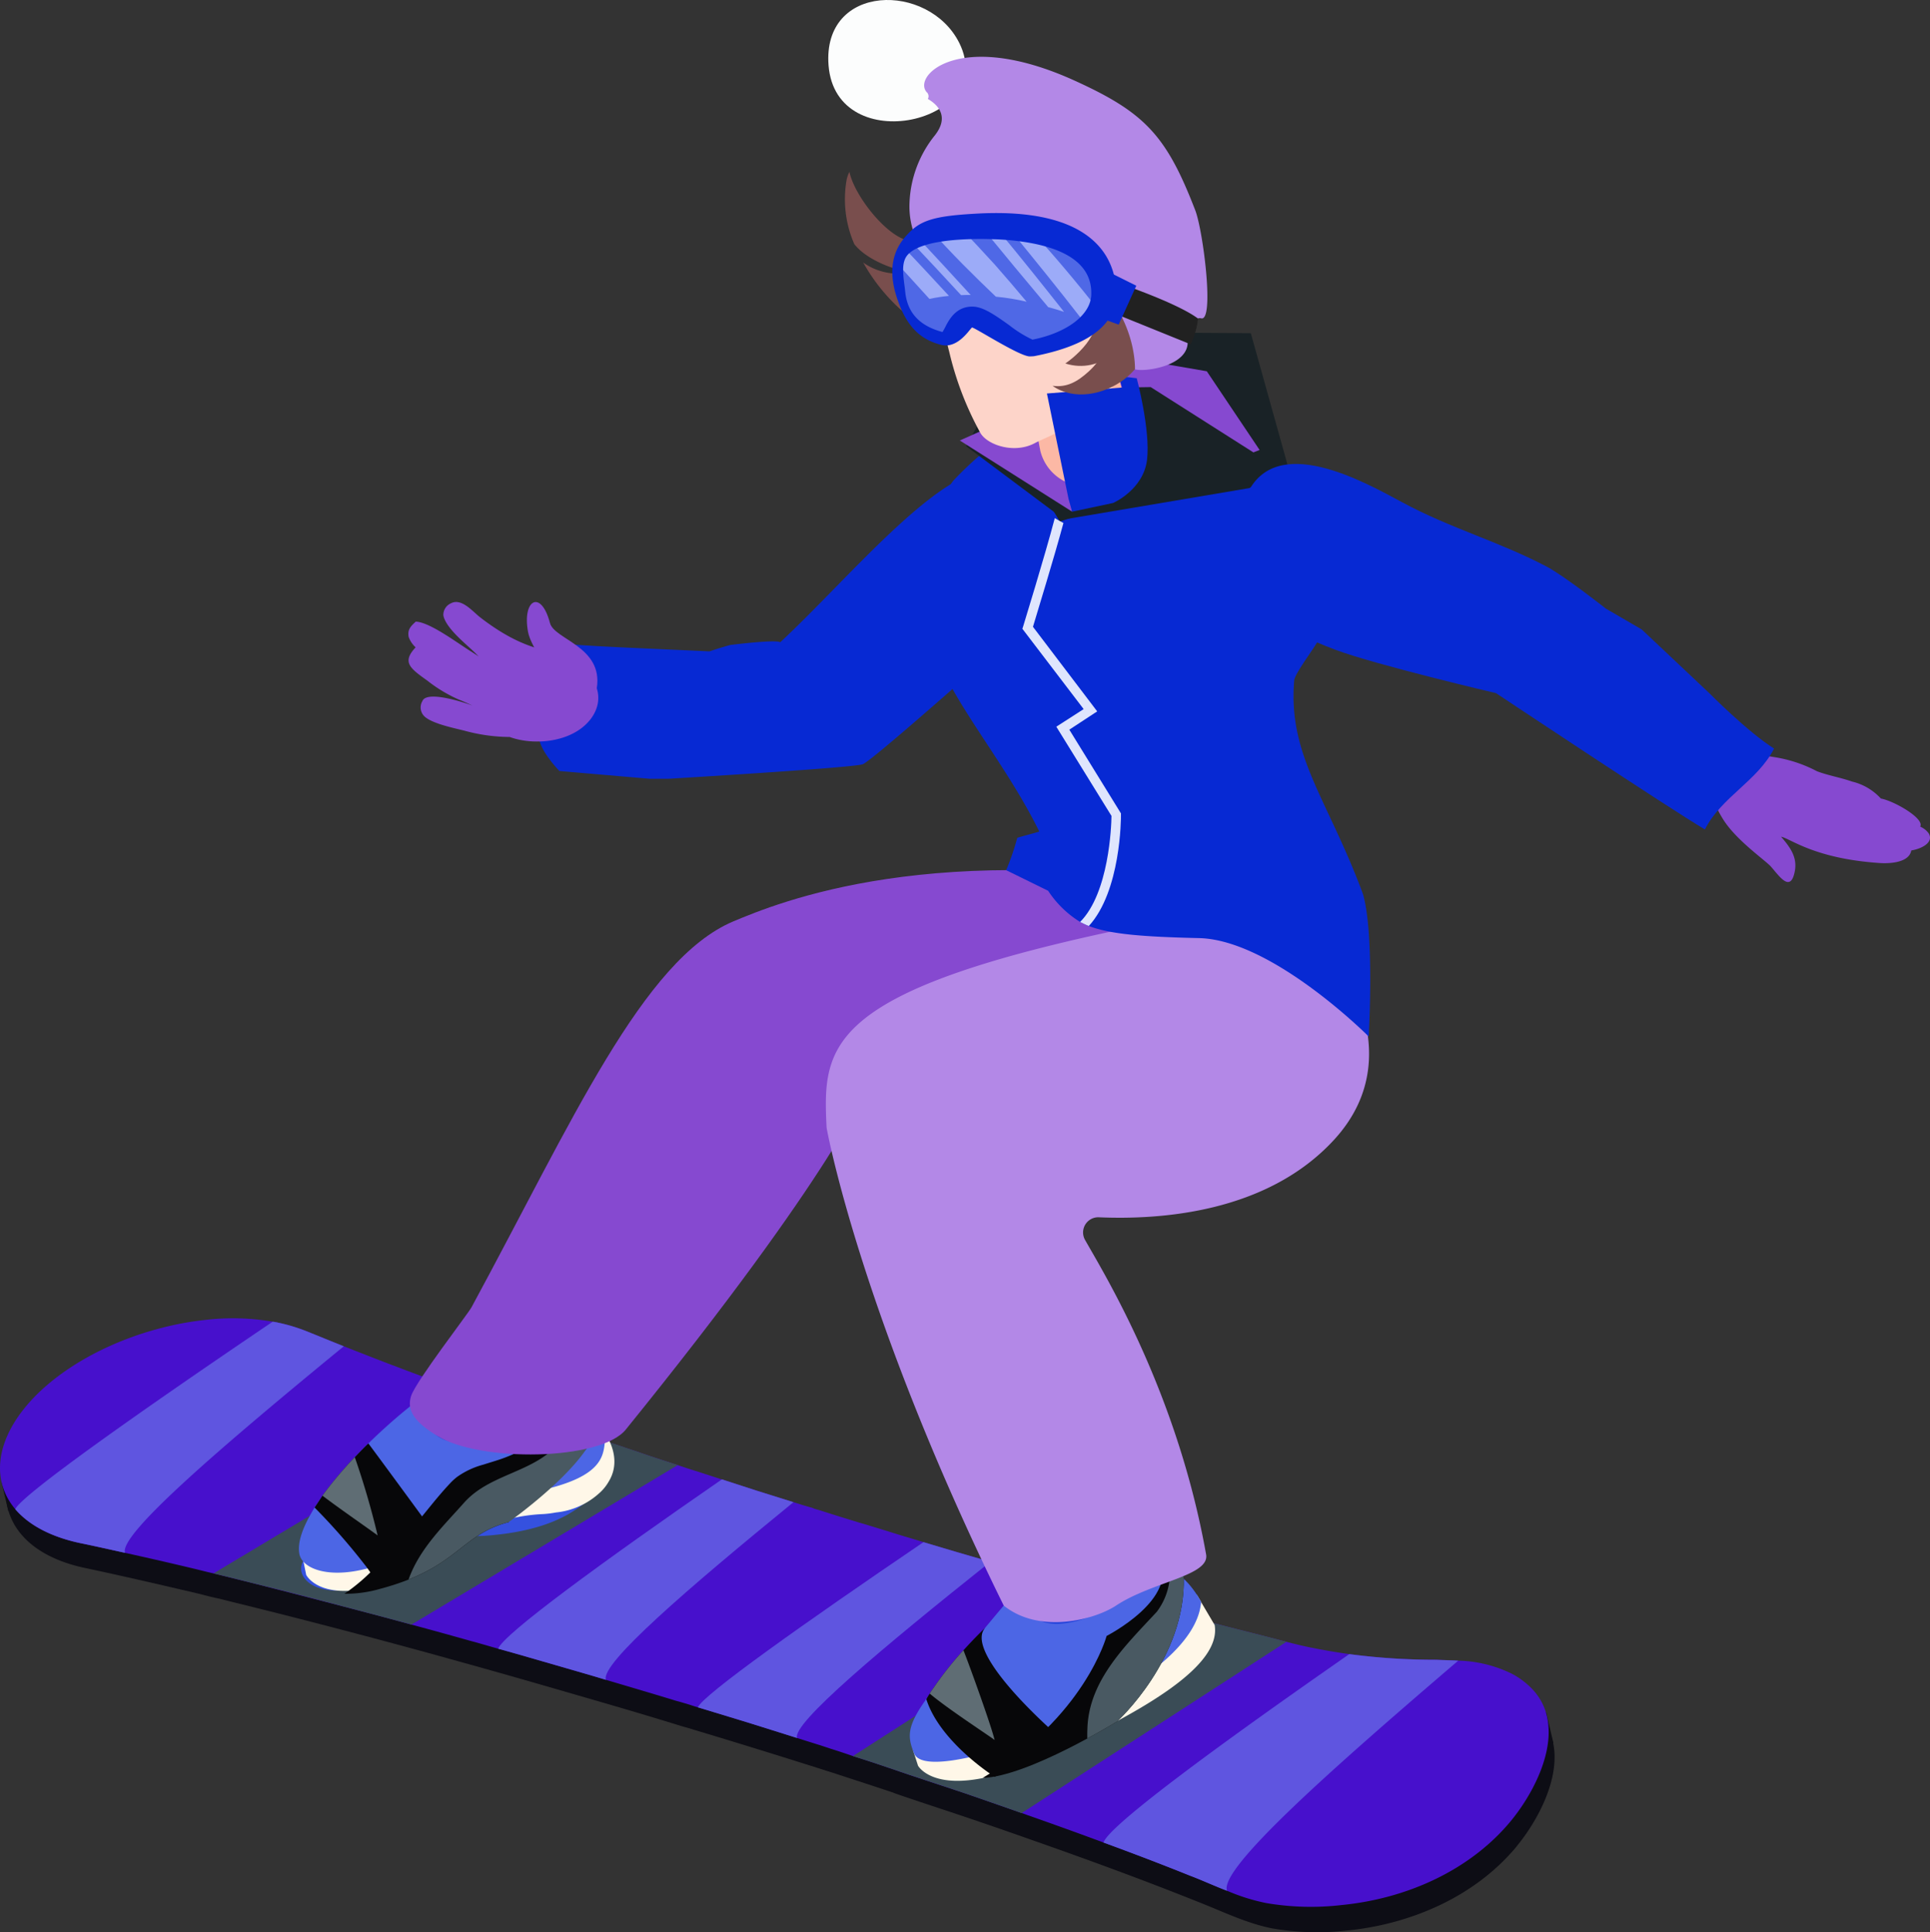
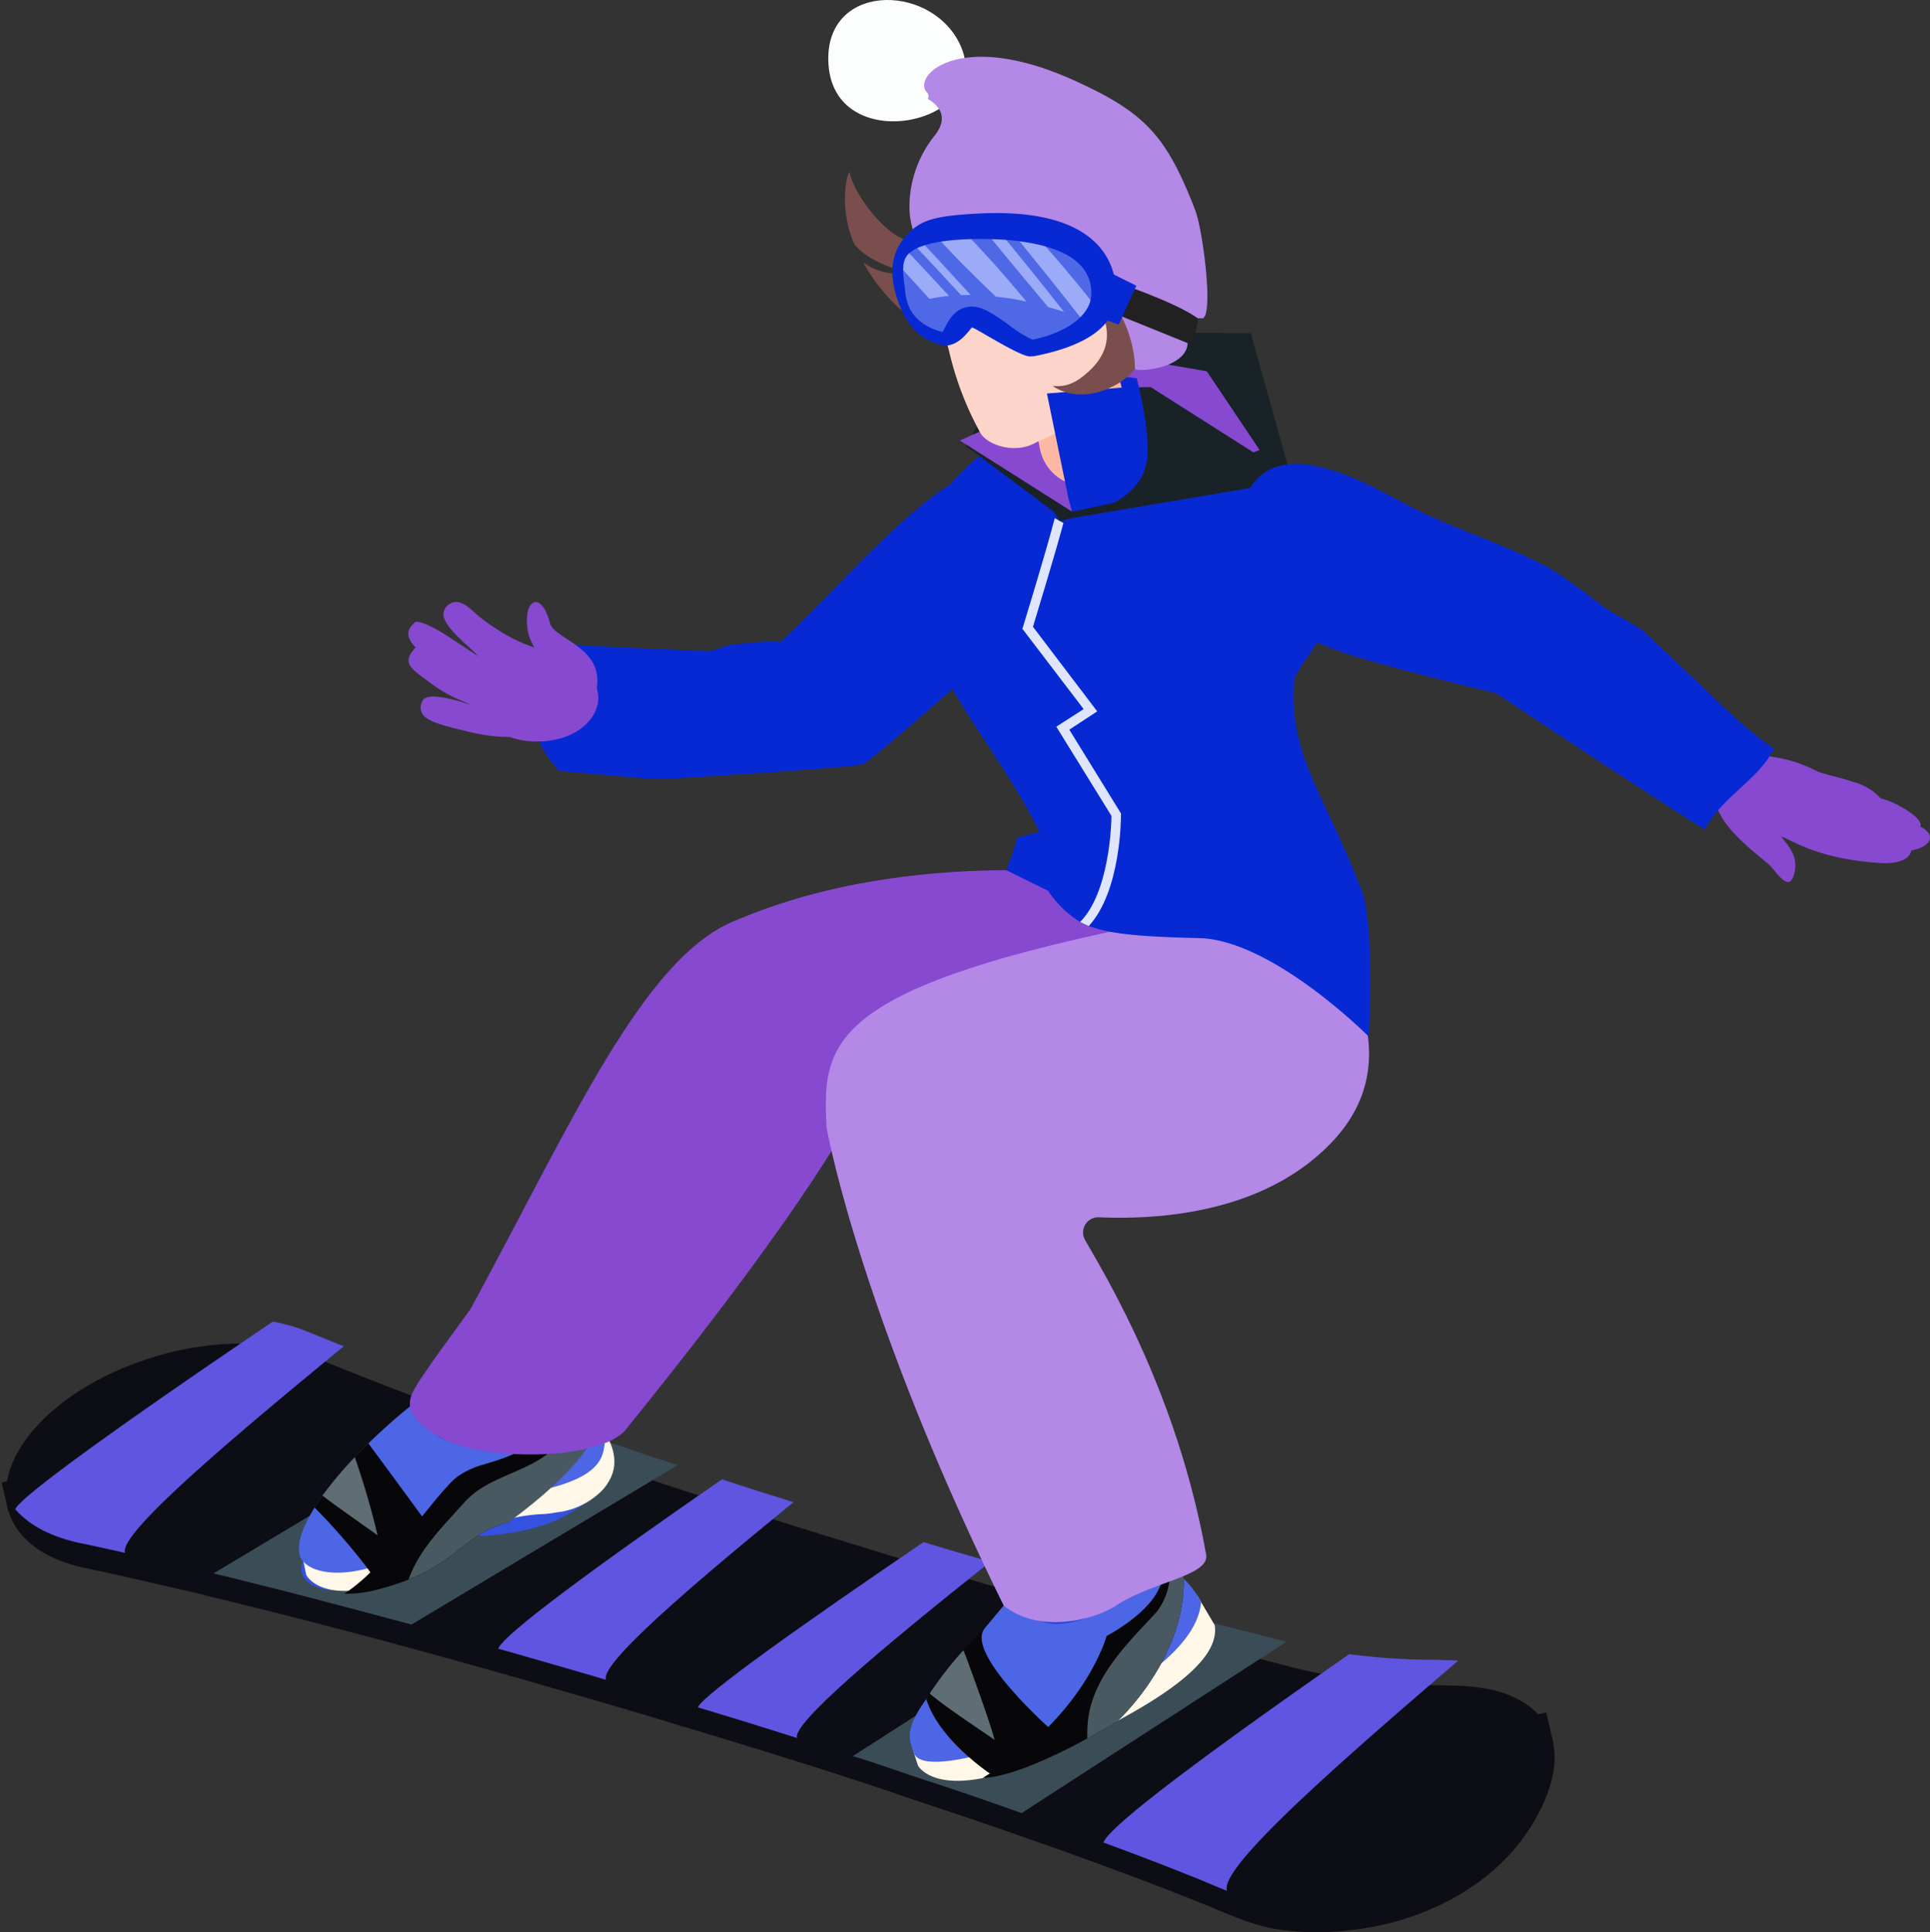
<svg xmlns="http://www.w3.org/2000/svg" id="skiski-hero-icon06" width="281.103" height="281.355" viewBox="0 0 281.103 281.355">
  <rect x="0" y="0" width="281.103" height="281.355" fill="#333333" stroke="none" />
  <defs>
    <clipPath id="clip-path">
      <rect id="長方形_2356" data-name="長方形 2356" width="281.103" height="281.355" fill="none" />
    </clipPath>
    <clipPath id="clip-path-2">
      <path id="パス_17931" data-name="パス 17931" d="M131.005,42.722a12.63,12.63,0,0,0,.378,1.984c.721,2.382,2.26,3.892,5.809,4.775,1.184.289,1.612-.589,2.15-1.467a2.476,2.476,0,0,1,2.367-1.52c2.111.068,7.014,5.176,8.876,4.825,3.743-.75,6.8-2.316,8.559-4.4a6.3,6.3,0,0,0,1.607-3.823c.195-5.2-3.859-10.146-17.849-10.159h-.112c-14.717,0-12.366,4.96-11.785,9.79" fill="none" />
    </clipPath>
    <linearGradient id="linear-gradient" x1="-3.841" y1="12.774" x2="-3.811" y2="12.774" gradientUnits="objectBoundingBox">
      <stop offset="0" stop-color="#092bd4" />
      <stop offset="1" stop-color="#4f68e6" />
    </linearGradient>
    <clipPath id="clip-path-3">
      <path id="パス_17932" data-name="パス 17932" d="M130.539,38.216q2.435,2.667,4.836,5.311a24.422,24.422,0,0,1,2.84-.442c-2.258-2.454-4.534-4.889-6.793-7.283a3.99,3.99,0,0,0-.883,2.414m1.865-3.354c2.524,2.68,5.075,5.385,7.578,8.115.46-.009.9-.042,1.4-.023-2.658-2.9-5.315-5.8-7.991-8.655a4.392,4.392,0,0,0-.99.563m24.985,11.4c.577.206,1.173.423,1.755.651a6.02,6.02,0,0,0,1-1.563c-3.179-4.072-6.485-8.007-9.974-11.817a26.779,26.779,0,0,0-3.347-.439c4.159,5.068,7.529,9.246,10.568,13.168M135.617,33.578c2.989,3.358,6.168,6.513,9.434,9.626a31.962,31.962,0,0,1,4.473.729c-1.512-1.819-3.056-3.608-4.629-5.4-1.69-1.861-3.4-3.679-5.11-5.475a25.625,25.625,0,0,0-4.168.517m17.06,11.157c.785.188,1.514.428,2.3.683-3.141-3.974-6.291-7.915-9.536-11.82a.7.7,0,0,1-.14-.6c-.755-.021-1.56-.038-2.4-.063a.037.037,0,0,1-.019,0q4.866,5.942,9.794,11.8m-9.794-11.8-.006-.009a.012.012,0,0,0,.006.009" fill="none" />
    </clipPath>
    <linearGradient id="linear-gradient-2" x1="-9.212" y1="8.534" x2="-9.145" y2="8.534" gradientUnits="objectBoundingBox">
      <stop offset="0" stop-color="#2645db" />
      <stop offset="1" stop-color="#9cabf8" />
    </linearGradient>
  </defs>
  <rect id="長方形_2354" data-name="長方形 2354" width="2.371" height="4.288" transform="translate(0.242 215.875) rotate(-13.09)" fill="#0d0d15" />
  <rect id="長方形_2355" data-name="長方形 2355" width="2.409" height="4.568" transform="translate(222.863 249.896) rotate(-13.096)" fill="#0d0d15" />
  <g id="グループ_6064" data-name="グループ 6064">
    <g id="グループ_6063" data-name="グループ 6063" clip-path="url(#clip-path)">
      <path id="パス_17889" data-name="パス 17889" d="M220.865,268.909c-5.9,7.093-15.041,11.232-24.6,12.2a38.492,38.492,0,0,1-10.988-.309c-3.871-.772-7.42-2.562-11.1-3.99-7.765-3.1-15.727-6.015-23.784-8.844q-4.525-1.6-9.182-3.181c-3.515-1.194-7.1-2.343-10.592-3.549-.186-.055-.363-.134-.58-.22-2.683-.9-5.44-1.79-8.21-2.7Q111.5,255.01,101,251.859c-.558-.188-1.1-.328-1.671-.489-5.587-1.74-11.206-3.36-16.859-4.994-4.341-1.26-8.725-2.516-13.088-3.74-2.837-.784-5.71-1.591-8.586-2.374q-3.234-.88-6.505-1.753c-5.651-1.5-11.3-2.969-17.028-4.389-1.736-.442-3.545-.869-5.316-1.327-.985-.2-1.942-.448-2.893-.7-5.505-1.29-11-2.561-16.617-3.764C.5,225.854-2.715,216.662,5.262,207.771c7.973-8.838,24.193-14,36.155-11.486A22.992,22.992,0,0,1,45.4,197.49c4.788,1.949,9.6,3.861,14.5,5.717,4.42,1.634,8.865,3.277,13.346,4.882,6.613,2.319,13.271,4.627,19.986,6.862,2.1.713,4.212,1.395,6.344,2.1,2.153.67,4.291,1.376,6.468,2.08q6.5,2.106,13.105,4.143c.3.12.639.207.98.309,2.224.685,4.483,1.385,6.746,2.076q10.3,3.188,20.807,6.194,5.178,1.53,10.393,2.922c3.762,1.083,7.569,2.1,11.411,3.138,3.109.813,6.2,1.66,9.371,2.464,3.132.814,6.3,1.59,9.432,2.434a90.646,90.646,0,0,0,21.8,2.6c4.6.049,9.471.36,13.163,3.479,6.385,5.4,1.85,14.873-2.393,20.013" fill="#0d0d15" />
-       <path id="パス_17890" data-name="パス 17890" d="M2.228,219.763c1.936,2.272,5.107,4,9.36,4.917,2.215.453,4.42.953,6.628,1.438,3.325.731,6.665,1.5,9.981,2.291.945.226,1.9.48,2.894.7l5.314,1.313c5.693,1.451,11.35,2.91,17.031,4.4,2.173.561,4.349,1.166,6.5,1.747,2.872.768,5.744,1.568,8.585,2.367,1.361.356,2.7.771,4.039,1.139,3.047.834,6.031,1.729,9.045,2.586,2.225.654,4.448,1.271,6.648,1.947,3.415,1.02,6.83,2.011,10.212,3.054.571.148,1.117.315,1.668.475.488.144.978.332,1.51.473q7.269,2.176,14.451,4.465c1.629.529,3.262,1.012,4.846,1.55,1.111.347,2.177.7,3.279,1.083,1.648.517,3.318,1.059,4.961,1.621a5.767,5.767,0,0,0,.574.192c3.5,1.221,7.081,2.376,10.59,3.542,2.822.977,5.653,1.96,8.463,2.947.252.077.476.161.724.255q5.646,1.977,11.2,4.036c4.242,1.554,8.459,3.16,12.591,4.823,1.808.683,3.572,1.506,5.4,2.2a28.51,28.51,0,0,0,5.7,1.791,38.7,38.7,0,0,0,10.982.289c9.541-.935,18.7-5.079,24.6-12.179,4.246-5.126,8.772-14.636,2.376-20.016a11.165,11.165,0,0,0-2.236-1.515,18.781,18.781,0,0,0-7.745-1.881l-.014,0c-1.043-.06-2.106-.077-3.192-.127a96.692,96.692,0,0,1-12.674-.825c-1.882-.258-3.727-.577-5.592-.952-1.158-.23-2.281-.506-3.5-.819-.014,0-.022-.033-.066-.023-3.14-.819-6.262-1.59-9.393-2.4-3.1-.792-6.227-1.629-9.34-2.463-2.58-.685-5.121-1.365-7.673-2.087-1.259-.342-2.481-.655-3.764-1.03-1.172-.324-2.4-.636-3.588-.988-2.271-.621-4.528-1.284-6.8-1.9-.839-.288-1.7-.519-2.565-.78-3.226-.928-6.488-1.879-9.736-2.863-1.548-.479-3.08-.916-4.607-1.4-1.289-.4-2.6-.8-3.878-1.192-.527-.15-1.029-.291-1.52-.448-1.742-.533-3.5-1.078-5.238-1.641a4.96,4.96,0,0,1-.974-.318c-.913-.249-1.843-.539-2.717-.82q-5.244-1.615-10.417-3.317l-.021.005c-1.2-.386-2.4-.78-3.6-1.167-.937-.288-1.881-.6-2.817-.917-2.126-.685-4.234-1.36-6.36-2.106-6.712-2.22-13.348-4.5-19.968-6.851Q65.673,202,59.043,199.505c-.663-.247-1.339-.521-2.032-.768-2.334-.894-4.639-1.795-6.937-2.7-1.85-.735-3.675-1.49-5.527-2.231a24.877,24.877,0,0,0-4.024-1.205,7.321,7.321,0,0,0-.806-.145,34.1,34.1,0,0,0-9.589-.28c-9.7.988-19.916,5.467-25.757,11.926-5.1,5.7-5.629,11.537-2.143,15.658" fill="#4710cc" />
      <path id="パス_17891" data-name="パス 17891" d="M98.716,213.342,59.935,236.559c-2.151-.566-4.327-1.171-6.5-1.732-5.651-1.5-11.3-3-17.031-4.4-1.738-.45-3.55-.891-5.313-1.312l41.3-24.726q9.93,3.522,19.983,6.847c2.111.75,4.219,1.424,6.345,2.109" fill="#3a4c56" />
      <path id="パス_17892" data-name="パス 17892" d="M124.222,255.713c1.645.5,3.318,1.059,4.961,1.621.212.065.371.133.574.192,3.5,1.221,7.075,2.348,10.591,3.542,2.836.973,5.667,1.957,8.462,2.947.086-.02.159-.127.267-.183l38.286-24.759c-3.116-.84-6.263-1.59-9.365-2.4-3.134-.821-6.255-1.623-9.372-2.471-2.577-.671-5.118-1.351-7.669-2.073Z" fill="#3a4c56" />
      <path id="パス_17893" data-name="パス 17893" d="M70.419,223.65c3.865-.264,8.477-.99,12.224-3.088,3.035-1.719,6.216-4.593,6.365-6.943.312-4.671-12.05-3.118-17.417-1.9-6.379,1.485-12.777,5.357-17.7,8.37-4.189,2.578-12.189,6.362-9.482,9.8,1.479,1.9,5.557,2.292,9.113.866,2.446-.993,3.072-2.53,5.034-3.751a24.5,24.5,0,0,1,6.34-2.632,18.209,18.209,0,0,1,3.413-.614c.7-.041,1.422-.1,2.106-.111" fill="#3551df" />
      <path id="パス_17894" data-name="パス 17894" d="M152.005,255.873c15.242-6.959,25.9-13.426,24.908-19.247l-1.972-3.339-.01-.042-.632-1.056c.057.4.781,7.739-15.045,15.567-12.7,6.314-22.1,5.462-25.641,4.788a3.736,3.736,0,0,0-.607,2.365l.124.4.576,1.795s3.063,5.717,18.3-1.233" fill="#fff7e8" />
      <path id="パス_17895" data-name="パス 17895" d="M145.512,254.721c26.013-10.018,29.111-17.865,29.429-21.434-.006-.028-.01-.042-.01-.042-.176-.338-.359-.636-.559-.944a.289.289,0,0,0-.072-.112c-2.214-3.434-5.009-4.395-8.774-7.633,0,0-4.929-4.118-12.551,2.1-3.826,3.13-9.216,10.224-14.014,15.743-7.122,8.238-7.032,9.86-5.831,12.908,1.055,2.712,9.79.233,12.382-.59" fill="#4c66e5" />
      <path id="パス_17896" data-name="パス 17896" d="M150.316,230.055c-2.054,3.587-.34,6.471,3.786,6.419a14.259,14.259,0,0,0,11.191-6.554c2.028-3.6.338-6.509-3.8-6.468a14.28,14.28,0,0,0-11.179,6.6" fill="#2645db" />
      <path id="パス_17897" data-name="パス 17897" d="M49.929,231.656a18.819,18.819,0,0,0,5.235-.681c10.675-2.855,11.6-7.428,17.659-9.413.339-.1.682-.219,1.019-.3a25.249,25.249,0,0,1,5.323-.793,14.625,14.625,0,0,0,1.807-.232,10.992,10.992,0,0,0,6.3-2.8,6.513,6.513,0,0,0,1.34-1.62c1.672-2.665.649-5.438-.6-7.326a15.249,15.249,0,0,0-.964-1.281,12.165,12.165,0,0,0-1.128-1.206l-6.452,3.023-9.06,4.234-3.849,1.8L43.807,225.7l.4,1.722.389,1.9s1.084,2.252,5.332,2.337" fill="#fff7e8" />
      <path id="パス_17898" data-name="パス 17898" d="M44.208,227.421c1.312,1.442,4.65,2.2,9.324.962.423-.1.844-.242,1.35-.4a31.81,31.81,0,0,0,3.948-1.63,46.7,46.7,0,0,0,4.551-2.708c7.967-5.456,9.816-5.765,12.695-6.171a36.459,36.459,0,0,0,3.824-.731c7.363-1.872,7.986-4.46,8.183-6.7a6.471,6.471,0,0,0-.071-1.542,8.024,8.024,0,0,0-.811-2.247,21.445,21.445,0,0,0-6.152-6.541,33.48,33.48,0,0,0-4.192-2.64c-2.027-1.071-8.56,1.115-16.211,6.988a82.308,82.308,0,0,0-6.992,6.128c-.69.645-1.326,1.33-1.978,2a56.476,56.476,0,0,0-4.709,5.6c-.4.608-.788,1.2-1.147,1.735-1.676,2.712-2.6,5.128-2.186,6.893a2.352,2.352,0,0,0,.574,1" fill="#4c66e5" />
      <path id="パス_17899" data-name="パス 17899" d="M63.4,203.514c-2.183,3.489-.581,6.444,3.542,6.574a14.319,14.319,0,0,0,11.446-6.075c2.22-3.528.63-6.456-3.544-6.612A14.326,14.326,0,0,0,63.4,203.514" fill="#2645db" />
      <path id="パス_17900" data-name="パス 17900" d="M172.407,229.581c.383,11.947-9.7,21.086-9.7,21.086s-13,8.034-19.584,8.226c14.888-8.835,18.055-20.677,18.055-20.677s10.71-5.466,7.6-11.353l2.136,1.538Z" fill="#070709" />
      <path id="パス_17901" data-name="パス 17901" d="M168.479,234.709A9.449,9.449,0,0,0,170.353,228l.561.4,1.492,1.18c.384,11.947-9.7,21.086-9.7,21.086s-1.753,1.081-4.339,2.484c-.013-.48-.012-.965.014-1.5.245-7.009,5.6-12.09,10.1-16.942" fill="#495962" />
      <path id="パス_17902" data-name="パス 17902" d="M144.9,258.738l8.611-6.49s-13.473-11.766-9.939-15.3c-.178.177-1.518,1.443-3.243,3.357-.014,0-.054.058-.08.079a50.23,50.23,0,0,0-4.329,5.486,4.721,4.721,0,0,0-.5.751,5.887,5.887,0,0,0-.5.812c2,6.3,9.978,11.309,9.978,11.309" fill="#070709" />
      <path id="パス_17903" data-name="パス 17903" d="M50.147,232.075a17.937,17.937,0,0,0,5.219-.716c10.73-2.845,11.6-7.376,17.662-9.4.351-.12.705-.224,1.049-.3.1-.107-.02-.638.081-.79.753-.955,1.27-2.376,1.918-3.4a3.72,3.72,0,0,1,.538-.708c3.337-3.507,8.53-2.907,10.207-8.57a5.432,5.432,0,0,0,.227-.976c.055-.315.132-.666.153-.966a21.433,21.433,0,0,0-6.152-6.541c1.3,2.155,2.01,4.313.392,7.11a7.527,7.527,0,0,1-1.973,2.214,24.138,24.138,0,0,1-5.627,3.1c-1.176.471-2.345.781-3.434,1.139a11.807,11.807,0,0,0-3.848,1.8,8.766,8.766,0,0,0-1.1,1.027c-1.969,2.1-3.671,4.41-5.547,6.587-1.786,1.981-3.35,3.744-5.03,5.3a26.865,26.865,0,0,1-4.735,4.1" fill="#070709" />
      <path id="パス_17904" data-name="パス 17904" d="M81.241,210.345a9.551,9.551,0,0,0,2.011-3.449,9.285,9.285,0,0,0-.49-5.846,18.557,18.557,0,0,1,4.44,5.2c-.021.3-.1.65-.153.966a5.443,5.443,0,0,1-.227.975c-1.677,5.663-12.64,13.359-12.744,13.466-.345.08-.7.185-1.049.3-5.178,1.705-6.562,5.28-13.522,8.042,1.593-4.5,5.115-7.825,8.1-11.2,3.753-4.187,9.9-4.309,13.629-8.46" fill="#495962" />
      <path id="パス_17905" data-name="パス 17905" d="M53.532,228.382a19.086,19.086,0,0,1,1.266,1.96,14.518,14.518,0,0,0,4.032-3.995,42.886,42.886,0,0,1,3.789-3.968s-5.452-7.468-8.965-12.195c-.69.644-1.325,1.329-1.978,2a56.479,56.479,0,0,0-4.709,5.6c-.4.608-.788,1.2-1.147,1.735a92.513,92.513,0,0,1,7.712,8.856" fill="#070709" />
      <path id="パス_17906" data-name="パス 17906" d="M46.967,217.792c2.673,2.025,5.457,3.912,8.034,5.786a117.786,117.786,0,0,0-3.325-11.39,56.476,56.476,0,0,0-4.709,5.6" fill="#5f6d74" />
      <path id="パス_17907" data-name="パス 17907" d="M135.418,246.617c2.669,2.269,9.276,6.541,9.449,6.765-.476-2.045-3.608-10.726-4.542-13.081-.014,0-.054.058-.08.079a50.23,50.23,0,0,0-4.329,5.486,4.837,4.837,0,0,0-.5.751" fill="#5f6d74" />
      <path id="パス_17908" data-name="パス 17908" d="M2.228,219.763c1.936,2.272,5.107,4,9.36,4.917,2.215.453,4.42.953,6.628,1.438-.995-2.651,14.531-15.864,31.858-30.078-1.85-.735-3.675-1.49-5.527-2.231a24.877,24.877,0,0,0-4.024-1.205,7.321,7.321,0,0,0-.806-.145c-19.406,13.118-36.637,25.275-37.489,27.3" fill="#5f55e0" />
      <path id="パス_17909" data-name="パス 17909" d="M72.563,240.08c3.046.834,6.031,1.728,9.044,2.585,2.225.654,4.449,1.272,6.649,1.948-.871-2.31,11.912-13.3,27.314-25.874-3.5-1.078-6.966-2.176-10.416-3.317l-.022.005c-17.4,12.015-31.9,22.591-32.569,24.653" fill="#5f55e0" />
      <path id="パス_17910" data-name="パス 17910" d="M101.646,248.615q7.269,2.178,14.451,4.466c-.8-2.069,12.388-13.111,28.144-25.659-3.226-.928-6.489-1.878-9.736-2.862-17.46,11.855-32.174,22.284-32.859,24.055" fill="#5f55e0" />
      <path id="パス_17911" data-name="パス 17911" d="M160.731,268.306c4.242,1.554,8.459,3.16,12.591,4.823,1.808.683,3.572,1.506,5.4,2.2-1.241-3.221,15.578-18.028,33.663-33.509-1.043-.06-2.107-.077-3.192-.127a96.692,96.692,0,0,1-12.674-.825c-18.79,13.065-35.069,24.993-35.793,27.439" fill="#5f55e0" />
      <path id="パス_17912" data-name="パス 17912" d="M178.472,129.732c2.186.391,9.641,28.582,11.015,29.094,11.259,12.72-63.212-.6-63.212-.6s-4.161,11.71-35.132,49.944c-3.691,4.557-21.253,4.753-27.423.931-3.238-1.947-4.585-3.706-3.816-5.9.78-2.209,8.256-11.889,8.77-12.838,14.681-27.091,24.929-50.574,38.1-56.182,6.5-2.709,29.352-12.308,71.695-4.455" fill="#8649d0" />
      <path id="パス_17913" data-name="パス 17913" d="M78.561,106.851a8.888,8.888,0,0,0,4.809-6.475A3.957,3.957,0,0,0,82.3,96.312c-.19-.167.956-2.461,1.638-2.423,3.43.276,12.967.658,19.4.961,1.484-.512,3.014-.928,3.014-.928s6.538-.833,7.29-.4C123.66,84.2,136.469,68.41,144.53,68.334a34.5,34.5,0,0,1,3.149,5.924l11.866-2.708L166.29,75.8s-38.822,34.967-40.666,35.5-28.24,2.1-28.24,2.1L94.6,113.4l-13.122-1.129s-3.407-3.489-2.918-5.418" fill="#0729d3" />
      <path id="パス_17914" data-name="パス 17914" d="M60.534,94.268c-2.019,2.149-.846,3.026,1.7,4.838a21.012,21.012,0,0,0,4.608,2.77c.7.277,1.335.567,2,.875-.585-.235-6.662-2.361-7.324-.656A1.814,1.814,0,0,0,62,104.471c1.256.979,4.278,1.576,5.742,1.954a25.366,25.366,0,0,0,6.5.892c3.573,1.31,9.147.784,11.755-2.569,2.687-3.507.189-7.087-2.865-8.932-2.267-1.386-5.9-.275-13.222-5.94-1.064-.834-2.7-2.836-4.223-2.028a1.839,1.839,0,0,0-1.113,1.75c.317,1.787,3.117,4.033,4.342,5.2.288.265.55.545.8.79-.437-.284-.861-.578-1.318-.851-2.2-1.41-5.855-4.128-7.835-4.22-.771.686-1.242,1.2-1.036,2.246a3.784,3.784,0,0,0,1.009,1.5" fill="#8649d0" />
      <path id="パス_17915" data-name="パス 17915" d="M120.394,164.226c-.585-12.072-.475-20.177,46.567-29.643,1.678.578,22.858-.463,24.23.556,1.85,1.415,15.412,17.465,3.1,30.846-9.8,10.649-25.347,11.653-34.227,11.27a2.21,2.21,0,0,0-2.036,3.282c2.8,4.96,13.412,22.109,17.64,45.812.557,3.123-7.811,3.944-13.115,7.448-3.035,2.008-11.062,4.235-16.357.006-21.021-42.646-25.8-69.577-25.8-69.577" fill="#b388e7" />
      <path id="パス_17916" data-name="パス 17916" d="M135.995,94.194c2.222,7.531,10.3,16.574,15.371,26.877.015.064-3.221.886-3.207.943a35.781,35.781,0,0,1-1.614,4.7c1.952.945,4.007,1.972,6.113,2.994a14.928,14.928,0,0,0,4.656,4.537c.4.179.818.423,1.265.591,3.089,1.18,7.636,1.574,16.07,1.767,10.679.252,24.7,14.328,24.7,14.328s.878-14.819-.834-20.744c-5.073-13.737-10.945-20.116-10.018-31.081l0-.015c.1-1.21,4-6.037,4.183-7.153.724-3.777,4.982-15.517-3.624-22.819-8.014-6.8-26.15-10.3-29.786-10.45-9.308-.308-18.877,9.7-20.251,11.142-3.386,3.527-4.2,20.435-3.018,24.38" fill="#0729d3" />
      <path id="パス_17917" data-name="パス 17917" d="M120.68,9.541c1.092,13.695,24.8,8.351,19.052-3.262-4.44-8.936-20-8.756-19.052,3.262" fill="#fcfdfd" />
      <path id="パス_17918" data-name="パス 17918" d="M133.358,46.856a27.028,27.028,0,0,1-7.636-8.631,8.676,8.676,0,0,0,6.808,1.433c-2.762-.461-6.463-2-8.1-4.112a16.276,16.276,0,0,1-1.1-9.465,4.641,4.641,0,0,1,.39-1.059c.849,4.236,7.888,12.477,10.7,9.41l.712,2.474,8.349,9.577c-2.781,2.319-6.5,2.444-10.089,1.372a.605.605,0,0,0-.029-1" fill="#794e4d" />
      <path id="パス_17919" data-name="パス 17919" d="M161.855,48.386l20.326.133,5.425,19.441-5.637,3.113-26.994,4.565-14.27-10.673,6.309-11.408Z" fill="#192226" />
      <path id="パス_17920" data-name="パス 17920" d="M164.738,52.163l11.031,1.9,7.692,11.463L170.3,70.552,156.942,56.368Z" fill="#8649d0" />
      <path id="パス_17921" data-name="パス 17921" d="M154.369,75.931l29.345-9.319L167.6,56.369l-4.162.061-15.462,9.128Z" fill="#192226" />
      <path id="パス_17922" data-name="パス 17922" d="M139.795,64.141l16.361,10.367L153.4,58.069Z" fill="#8649d0" />
      <path id="パス_17923" data-name="パス 17923" d="M158.591,36.77l6.18,25.643A6.819,6.819,0,1,1,151.51,65.6a2.7,2.7,0,0,0-.065-.348L146.653,39.3a6.1,6.1,0,0,1,11.938-2.529" fill="#fcb8a5" />
      <path id="パス_17924" data-name="パス 17924" d="M138.02,25.9c4.6-10.149,11.467-12.125,23.526-10.074.288.068.538.132.786.2a57.842,57.842,0,0,1,7.61,8.97c1.113,1.5,2.156,3.084,3.142,4.624.379,6.342-2.234,13.675-7.995,19.668-1.552,1.587-.978,5.221-4.295,8.587-4.431,4.556-8.248,5.679-10.037,6.632-3.023,1.642-6.948.279-7.955-1.447a46.282,46.282,0,0,1-4.55-11.845c-2.68-10.088-1.127-20.412-.232-25.31" fill="#fdd4c9" />
      <path id="パス_17925" data-name="パス 17925" d="M160.073,39.693c1.322-6.965,6.079-4.305,6.769-1.727.855,3.447-2.058,9.193-6.018,9.8-.394-4.258-1.132-6.1-.751-8.07" fill="#fdd4c9" />
      <path id="パス_17926" data-name="パス 17926" d="M163.439,56.429l-10.955.87,3.149,15.35.523,1.859,5.969-1.267s4.392-1.9,4.94-6.272c.52-4.364-1.5-11.891-1.5-11.891l-2.613-.306Z" fill="#0729d3" />
      <path id="パス_17927" data-name="パス 17927" d="M165.618,45.574c5.386,7.218-6.2,14.952-12.32,10.606,2.122.277,3.632-.611,5.239-2.059,4.474-4.083,2.642-8.248-.305-12.88Z" fill="#794e4d" />
-       <path id="パス_17928" data-name="パス 17928" d="M158.77,43.552c2.778,3.514-.885,7.475-3.6,9.377,5.117,1.638,10.075-2.67,9.63-8.028Z" fill="#794e4d" />
      <path id="パス_17929" data-name="パス 17929" d="M135.133,14.408a.749.749,0,0,0-.012-.8l.036-.008c-2.663-2.209,4.215-9.651,21.369-1.857,10.245,4.658,13.366,7.993,17.566,18.892,1.148,2.979,2.82,16.243.852,15.717-1.28-.337-1.1,2.367-1.96,3.407.1,3.555-6.259,4.437-7.672,4.024-.007-3.962-1.914-11.475-10.5-16.4-8.152-4.7-21.214-2.189-21.332-2.5a11.894,11.894,0,0,1-1.012-5.325A16.628,16.628,0,0,1,136.17,19.7c2.014-2.587.652-4.313-1.037-5.3" fill="#b388e7" />
      <path id="パス_17930" data-name="パス 17930" d="M157.6,43.734l15.826,6.408a11.8,11.8,0,0,0,1.062-3.757c-3.852-2.871-15.929-6.626-15.929-6.626Z" fill="#212121" />
    </g>
  </g>
  <g id="グループ_6066" data-name="グループ 6066">
    <g id="グループ_6065" data-name="グループ 6065" clip-path="url(#clip-path-2)">
      <rect id="長方形_2357" data-name="長方形 2357" width="33.288" height="19.476" transform="matrix(1, -0.023, 0.023, 1, 127.649, 32.942)" fill="url(#linear-gradient)" />
    </g>
  </g>
  <g id="グループ_6068" data-name="グループ 6068">
    <g id="グループ_6067" data-name="グループ 6067" clip-path="url(#clip-path-3)">
      <rect id="長方形_2358" data-name="長方形 2358" width="14.965" height="30.051" transform="translate(130.075 46.899) rotate(-88.099)" fill="url(#linear-gradient-2)" />
    </g>
  </g>
  <g id="グループ_6070" data-name="グループ 6070">
    <g id="グループ_6069" data-name="グループ 6069" clip-path="url(#clip-path)">
      <path id="パス_17933" data-name="パス 17933" d="M149.963,51.9c-1.539-.051-7.844-4.128-8.377-4.208-.218.006-1.971,3.136-4.479,2.532-3.365-.842-5.19-3.028-6.453-6.8-1.067-3.186-1.038-6.309,1.112-8.837,2.109-2.48,3.895-3.16,11.135-3.514,14.428-.635,18.523,4.932,19.44,9.394a12.787,12.787,0,0,1,.209,2.713c-.215,4.7-5.065,7.358-11.936,8.685a6.219,6.219,0,0,1-.651.031m-7.052-17.1c-7.213.015-9.789,1.265-10.728,2.331-.844.99-.716,2.481-.406,4.754l.082.745c.346,2.983,2.135,4.851,5.417,5.721.109-.176.246-.435.358-.636.575-1.14,1.623-3.168,4.145-3.06,1.514.072,3.245,1.3,5.231,2.716a17.666,17.666,0,0,0,3.369,2.091c5.025-.995,8.443-3.6,8.56-6.478.275-6.131-7.213-7.785-13.555-8.124-.77-.025-1.617-.055-2.473-.06" fill="#0729d3" />
      <path id="パス_17934" data-name="パス 17934" d="M165.5,41.606l-2.562,5.665-2.47-.893,1.575-6.493Z" fill="#0729d3" />
      <path id="パス_17935" data-name="パス 17935" d="M161.883,118.805l-8.031-12.988,3.981-2.561-8.927-11.7.112-.329c.027-.112,3.155-10.235,4.611-15.778.413.244.816.483,1.261.705-1.359,5.051-3.914,13.346-4.439,15.118l9.356,12.316-4.062,2.663,7.52,12.191,0,.182c.013.541-.017,11.139-4.682,16.219-.447-.168-.86-.413-1.265-.591,4.2-4.216,4.555-13.942,4.569-15.443" fill="#dfe5fd" />
      <path id="パス_17936" data-name="パス 17936" d="M257.939,126.192c-.846-.938-4.989-3.786-6.906-6.789-1-1.582-1.69-3.1-1.493-4.139a4.481,4.481,0,0,1,.305-1.841l1.436-2.187c.495-2.324,5.671-1.214,7.138-.988a19.89,19.89,0,0,1,6.237,2.066c1.673.624,3.435.91,5.09,1.493a8.291,8.291,0,0,1,4.2,2.472c1.878.335,6.206,2.807,5.764,4-.01.018,0,.046-.022.1a2.933,2.933,0,0,1,1.235.983c.761,1.291-1.015,2.241-2.548,2.477-.311,1.82-3.245,1.951-4.789,1.818-9.452-.667-12.9-3.609-14.17-3.813,1.306,1.52,2.389,2.954,1.994,5.028-.61,3.2-2.245.719-3.47-.675" fill="#8649d0" />
      <path id="パス_17937" data-name="パス 17937" d="M181.566,72.105c4.129-9.267,17.025-2,22.722,1.066,6.93,3.742,13.957,5.655,20.908,9.294,2.589,1.342,8.7,6.159,8.7,6.159l5.223,3.036,9.865,9.3s5.54,5.6,9.407,8.045c-2.4,4.726-7.7,7.057-10.067,11.776-5.1-2.989-30.429-19.847-30.429-19.847s-17.4-4.082-23.374-6.308c-8.182-3.072-15.98-7.49-14.222-17.613Z" fill="#0729d3" />
      <path id="パス_17938" data-name="パス 17938" d="M86.926,100.183c-.885,5.561-9.32-4.389-10.021-8.182-.863-4.716,1.9-6.222,3.2-1.274.647,2.422,7.747,3.417,6.823,9.456" fill="#8649d0" />
    </g>
  </g>
</svg>